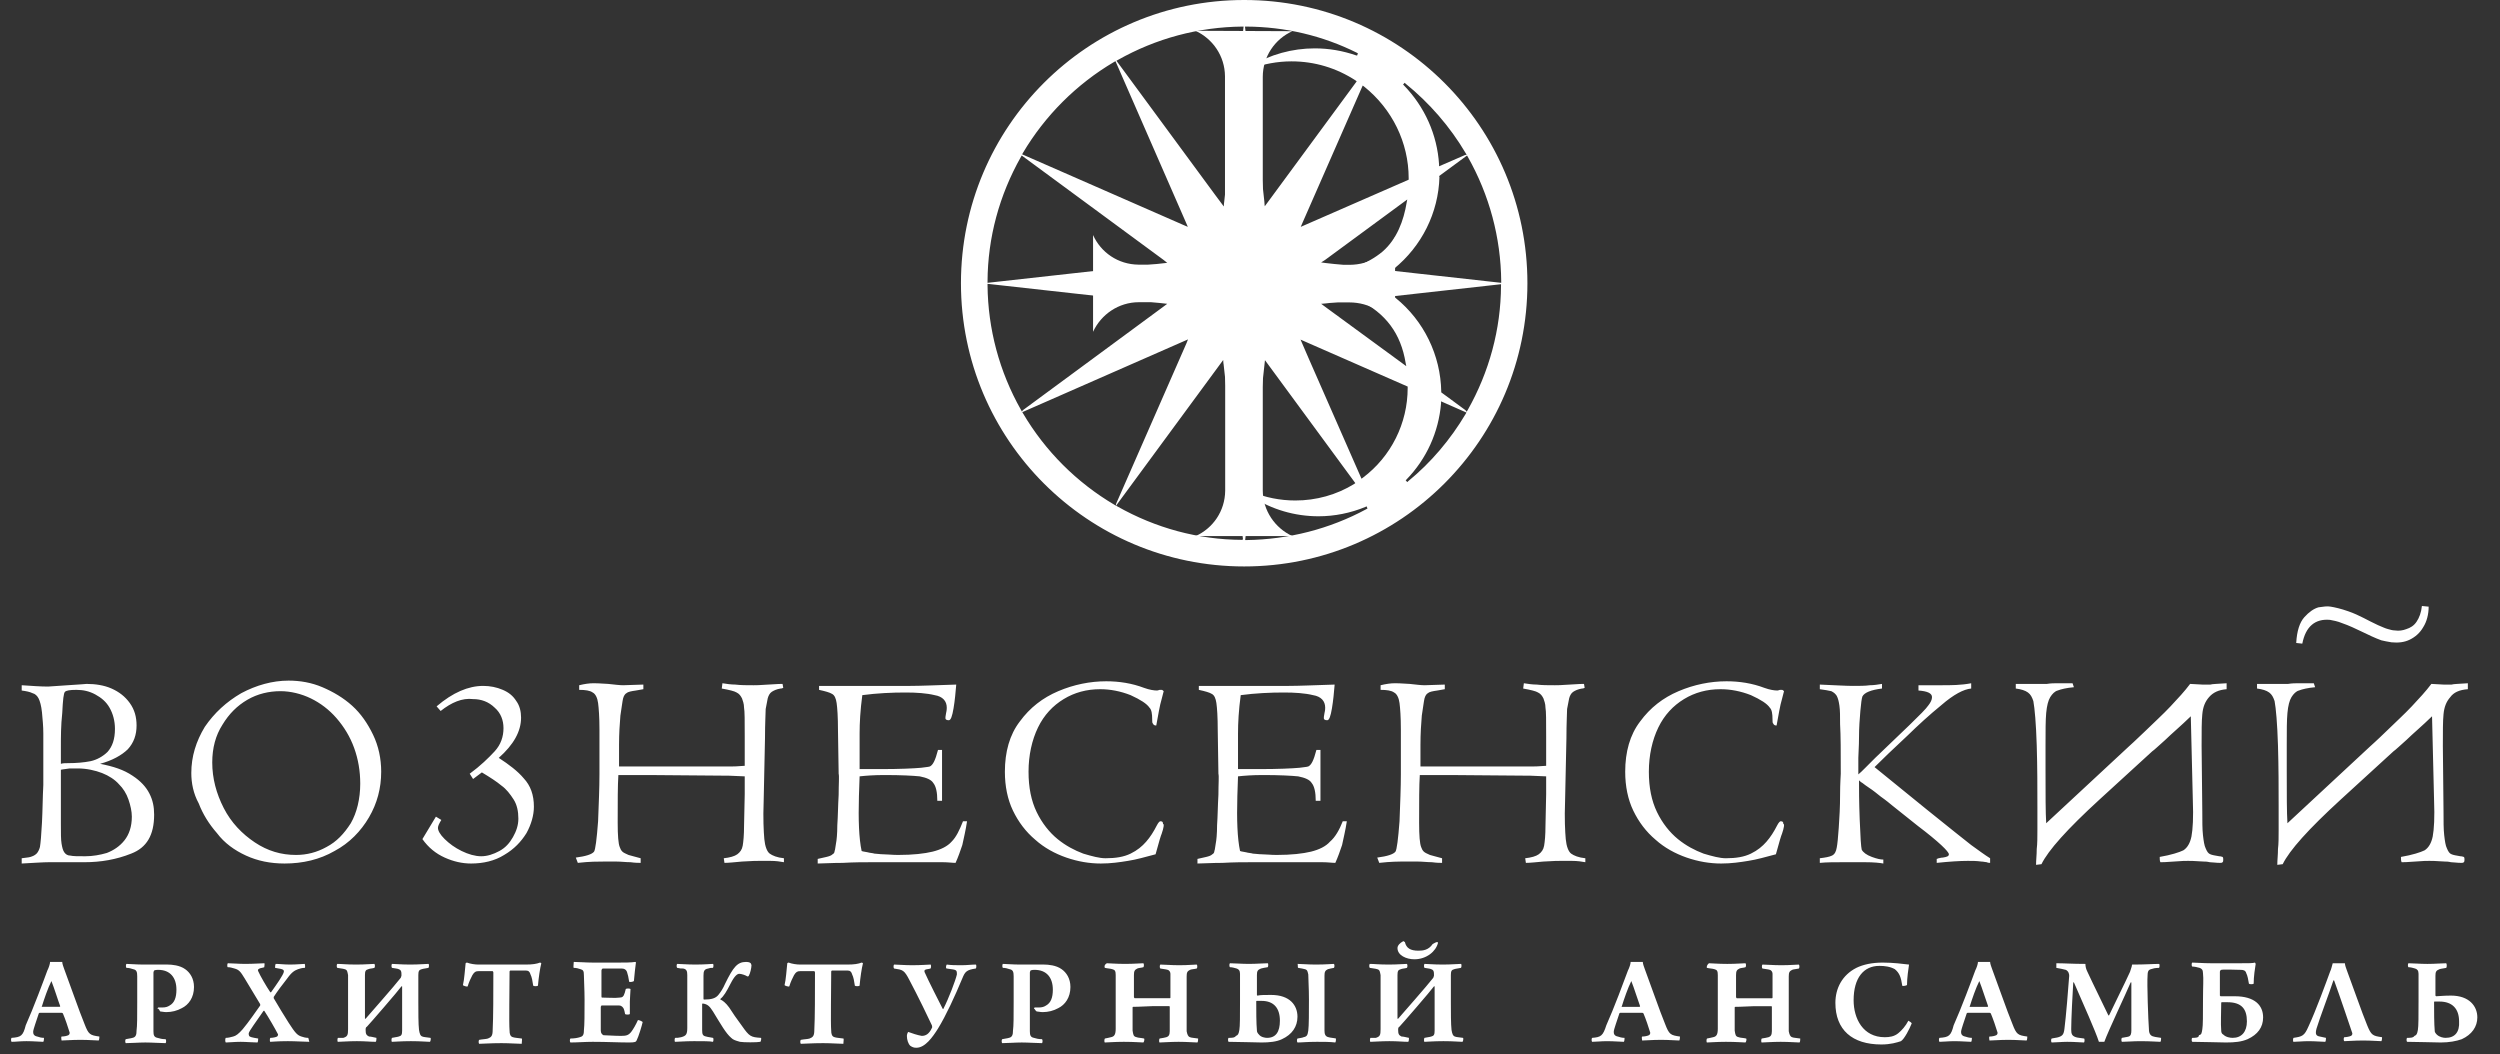
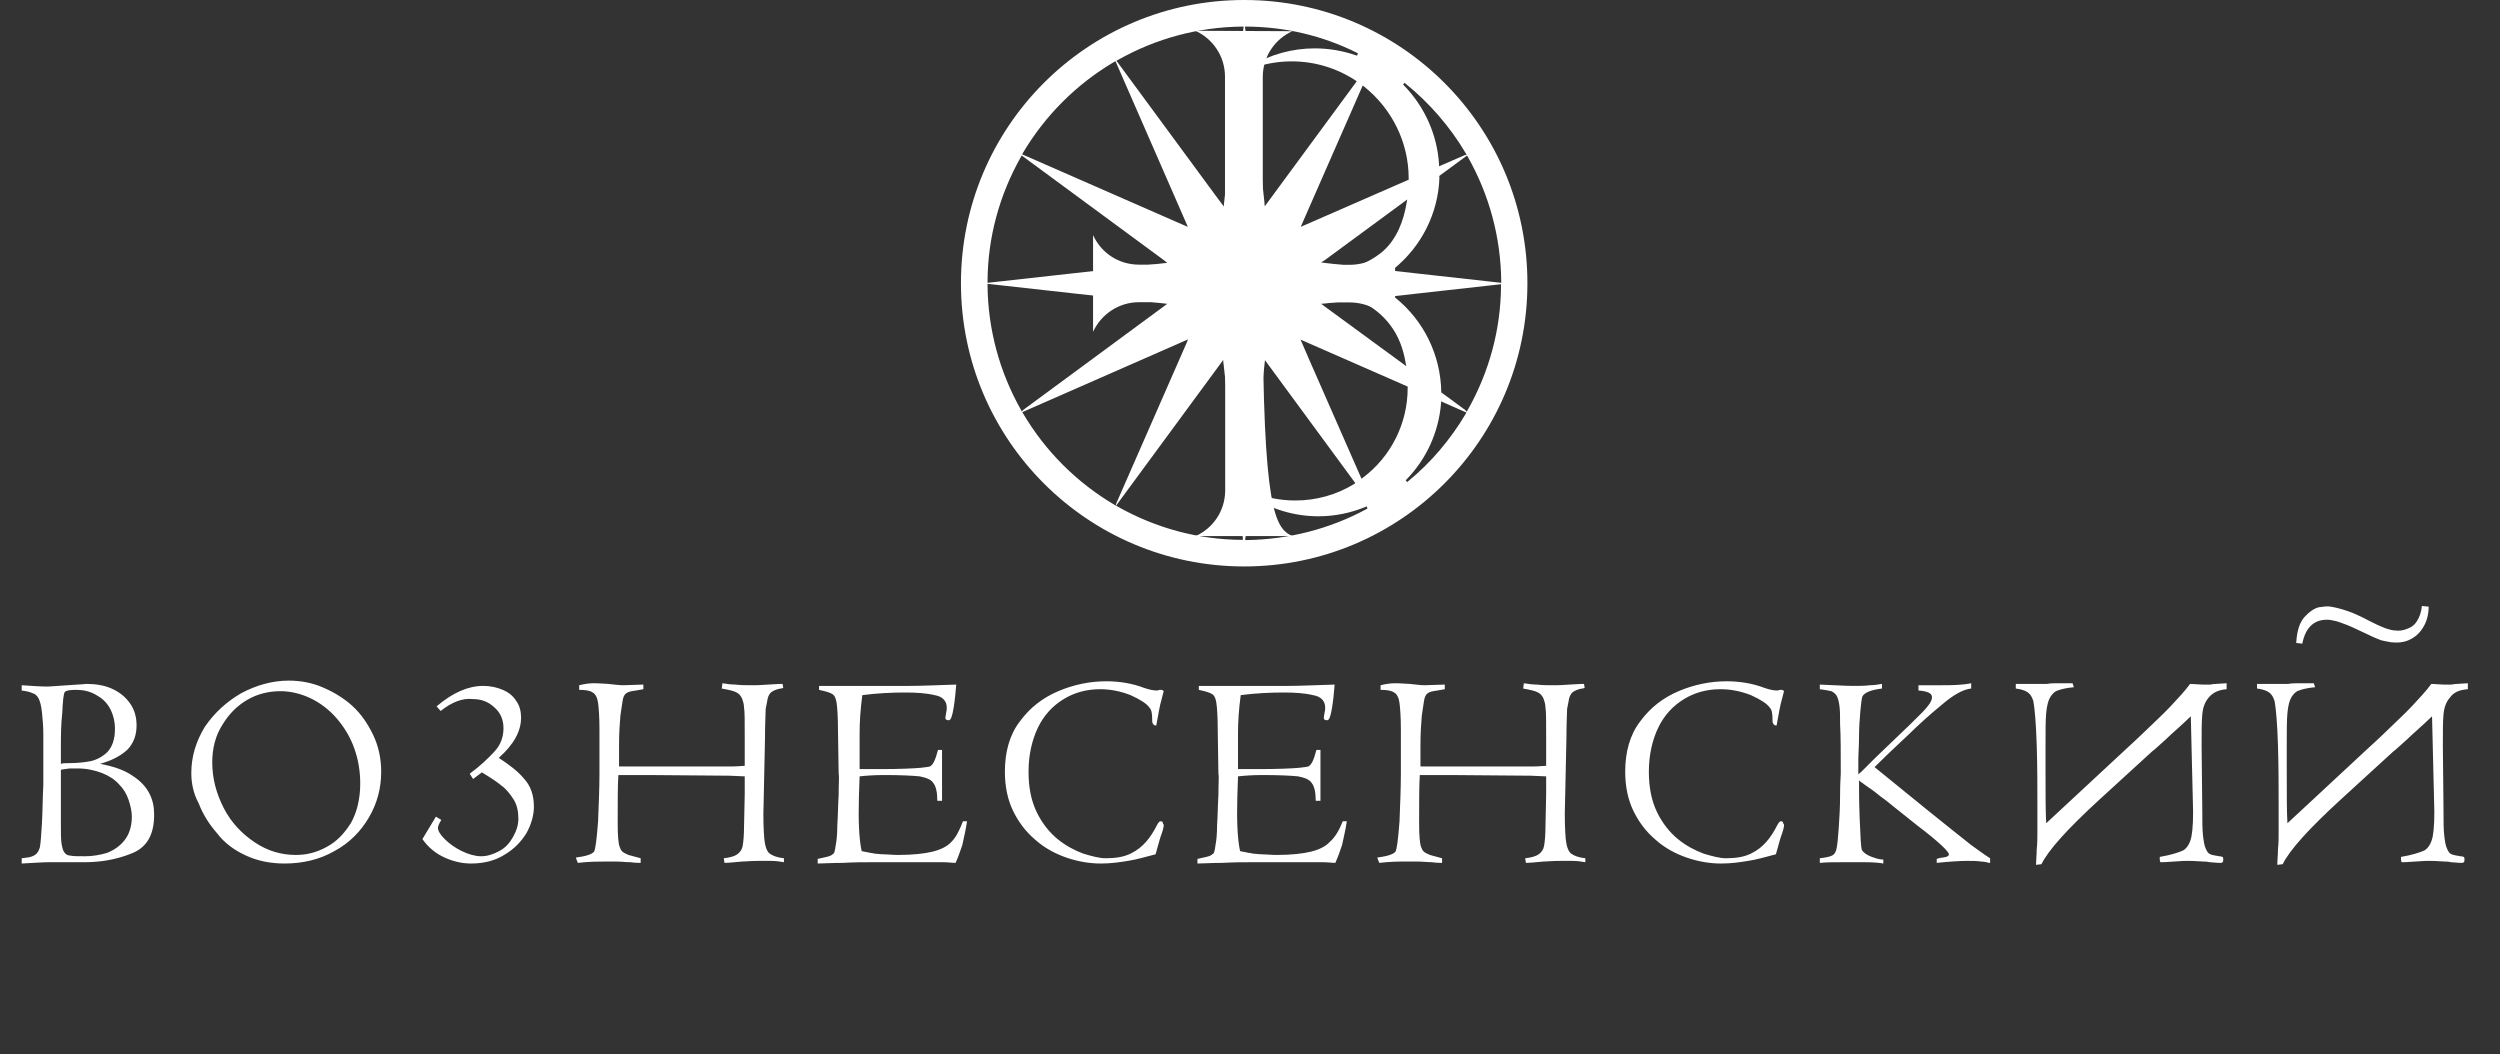
<svg xmlns="http://www.w3.org/2000/svg" width="147" height="62" viewBox="0 0 147 62" fill="none">
  <rect x="0" y="0" width="147" height="62" fill="#333333" stroke="none" />
  <g clip-path="url(#clip0_6046_2833)">
    <path fill-rule="evenodd" clip-rule="evenodd" d="M73.475 3.914L73.205 1.563H73.287C75.544 1.575 77.765 2.092 79.786 3.103L79.845 3.138L79.798 3.267L79.74 3.256C78.952 2.985 78.141 2.844 77.306 2.844C75.978 2.844 74.686 3.208 73.557 3.878L73.475 3.914ZM73.123 1.563L71.983 11.87L71.971 11.953L71.959 12.141L71.442 11.447L65.648 3.573L65.73 3.526C67.975 2.257 70.478 1.587 73.052 1.563H73.123ZM69.738 13.092L69.844 13.339L69.597 13.234L60.1 9.073L60.148 8.991C61.452 6.793 63.297 4.948 65.507 3.643L65.589 3.596L69.738 13.092ZM68.41 15.278L68.633 15.455L58.067 16.63V16.548C58.079 13.974 58.761 11.471 60.03 9.226L60.077 9.144L68.41 15.278ZM60.148 24.117L60.089 24.199L60.03 24.093C58.761 21.848 58.091 19.345 58.067 16.771V16.689L68.633 17.864L68.445 18.005L60.148 24.117ZM65.624 29.629L65.612 29.734L65.519 29.676C63.309 28.371 61.464 26.526 60.159 24.316L60.112 24.234L69.855 19.956L69.761 20.191L65.624 29.629ZM73.593 29.194C74.768 29.958 76.131 30.357 77.53 30.357C78.47 30.357 79.41 30.169 80.291 29.805L80.35 29.77L80.409 29.899L80.35 29.934C78.176 31.11 75.755 31.721 73.299 31.756H73.216L73.51 29.123L73.593 29.194ZM73.028 31.744C70.455 31.732 67.951 31.051 65.707 29.781L65.624 29.734L71.924 21.167L71.936 21.355L71.947 21.413L73.087 31.721L73.028 31.744ZM74.38 21.178L79.692 28.406L79.633 28.453C78.588 29.1 77.389 29.429 76.166 29.429C75.273 29.429 74.392 29.253 73.581 28.912L73.534 28.9L74.38 21.178ZM84.734 23.599L86.226 24.258L86.18 24.34C85.286 25.844 84.146 27.196 82.795 28.301L82.748 28.348L82.654 28.242L82.701 28.195C83.877 26.984 84.594 25.409 84.734 23.717V23.599ZM76.977 20.191L82.771 22.73V22.777C82.771 22.788 82.771 22.812 82.771 22.812C82.771 24.892 81.796 26.843 80.139 28.089L80.056 28.148L76.954 21.084L76.472 19.968L76.977 20.191ZM86.168 24.117L84.746 23.071V23.035C84.71 20.885 83.723 18.863 82.066 17.523L81.925 17.418L88.26 16.712V16.795C88.248 19.369 87.566 21.872 86.297 24.117L86.239 24.211L86.168 24.117ZM77.953 17.841L79.881 17.617L79.892 17.629C81.49 18.428 82.372 19.615 82.654 21.355L82.689 21.531L78 18.099L77.683 17.864L77.953 17.841ZM84.617 10.354L86.262 9.144L86.309 9.226C87.578 11.471 88.248 13.974 88.272 16.548V16.63L81.82 15.913L81.961 15.807C83.594 14.479 84.581 12.517 84.64 10.401L84.617 10.354ZM77.906 15.29L82.748 11.729L82.713 11.905C82.537 12.975 82.137 14.056 81.303 14.785C80.844 15.173 80.315 15.455 79.763 15.666H79.751L77.953 15.467L77.683 15.431L77.906 15.29ZM86.133 9.12L84.617 9.778V9.672C84.51 7.921 83.77 6.276 82.548 5.018L82.501 4.971L82.596 4.866L82.642 4.913C84.052 6.053 85.263 7.451 86.18 9.003L86.239 9.097L86.133 9.12ZM76.59 13.092L80.127 5.03L80.209 5.089C81.855 6.405 82.83 8.38 82.83 10.483C82.83 10.495 82.83 10.495 82.83 10.519V10.566L76.672 13.257L76.484 13.339L76.59 13.092ZM74.568 11.858L74.368 12.129L74.357 12.035L74.345 11.858L73.487 4.055L73.534 4.043C74.298 3.761 75.121 3.608 75.943 3.608C77.295 3.608 78.588 3.996 79.716 4.736L79.774 4.783L74.568 11.858ZM73.158 0C63.955 0 56.504 7.451 56.504 16.654C56.504 25.856 63.967 33.307 73.158 33.307C82.348 33.307 89.812 25.856 89.812 16.654C89.812 7.451 82.36 0 73.158 0Z" fill="white" />
-     <path fill-rule="evenodd" clip-rule="evenodd" d="M75.99 1.834C74.967 2.292 74.251 3.326 74.251 4.525V15.572H79.363C80.55 15.561 81.561 14.961 82.031 13.939V19.439C81.572 18.417 80.539 17.782 79.34 17.782H74.251V28.829C74.251 30.017 74.967 31.051 75.99 31.521H70.302C71.324 31.062 72.029 30.052 72.041 28.853V17.77H66.964C65.777 17.77 64.743 18.487 64.272 19.51V13.821C64.731 14.844 65.742 15.549 66.94 15.561H72.029V4.478C72.017 3.291 71.312 2.28 70.29 1.81L75.99 1.834Z" fill="white" />
+     <path fill-rule="evenodd" clip-rule="evenodd" d="M75.99 1.834C74.967 2.292 74.251 3.326 74.251 4.525V15.572H79.363C80.55 15.561 81.561 14.961 82.031 13.939V19.439C81.572 18.417 80.539 17.782 79.34 17.782H74.251C74.251 30.017 74.967 31.051 75.99 31.521H70.302C71.324 31.062 72.029 30.052 72.041 28.853V17.77H66.964C65.777 17.77 64.743 18.487 64.272 19.51V13.821C64.731 14.844 65.742 15.549 66.94 15.561H72.029V4.478C72.017 3.291 71.312 2.28 70.29 1.81L75.99 1.834Z" fill="white" />
    <path fill-rule="evenodd" clip-rule="evenodd" d="M3.58 45.262V48.446C3.58 48.989 3.58 49.378 3.62 49.611C3.66 49.843 3.699 49.999 3.779 50.115C3.858 50.232 3.977 50.309 4.136 50.309C4.295 50.348 4.573 50.348 5.011 50.348C5.448 50.348 5.885 50.271 6.282 50.154C6.679 49.999 7.037 49.766 7.315 49.416C7.593 49.067 7.752 48.601 7.752 48.019C7.752 47.708 7.673 47.358 7.553 47.009C7.434 46.66 7.236 46.349 6.997 46.116C6.759 45.844 6.401 45.611 6.004 45.456C5.607 45.301 5.09 45.184 4.573 45.184C4.454 45.184 4.295 45.184 4.097 45.184C3.898 45.223 3.739 45.223 3.58 45.262ZM3.58 43.903V44.912C3.699 44.873 3.858 44.873 4.017 44.873C4.494 44.873 4.931 44.835 5.328 44.757C5.686 44.679 6.044 44.485 6.322 44.213C6.6 43.903 6.759 43.476 6.759 42.855C6.759 42.389 6.64 41.961 6.441 41.612C6.242 41.263 5.964 41.029 5.607 40.835C5.249 40.641 4.891 40.564 4.494 40.564C4.097 40.564 3.898 40.602 3.819 40.68C3.739 40.758 3.699 41.146 3.66 41.923C3.58 42.66 3.58 43.32 3.58 43.903ZM12.48 44.835C12.48 45.767 12.719 46.66 13.156 47.514C13.593 48.368 14.229 49.028 14.984 49.533C15.739 50.038 16.533 50.271 17.407 50.271C18.043 50.271 18.639 50.115 19.195 49.805C19.791 49.494 20.228 49.028 20.626 48.407C20.983 47.786 21.182 46.97 21.182 46.077C21.182 45.34 21.063 44.641 20.824 43.98C20.586 43.32 20.228 42.738 19.791 42.233C19.354 41.728 18.838 41.34 18.281 41.068C17.725 40.797 17.09 40.641 16.494 40.641C15.818 40.641 15.143 40.797 14.546 41.146C13.95 41.495 13.474 41.961 13.076 42.621C12.679 43.243 12.48 43.98 12.48 44.835ZM11.249 45.456C11.249 44.485 11.527 43.592 12.043 42.738C12.6 41.923 13.315 41.263 14.189 40.758C15.063 40.292 16.017 40.02 16.97 40.02C17.646 40.02 18.321 40.136 18.957 40.408C19.593 40.68 20.189 41.029 20.705 41.495C21.222 41.961 21.619 42.544 21.937 43.204C22.255 43.864 22.414 44.602 22.414 45.378C22.414 46.349 22.175 47.242 21.698 48.057C21.222 48.873 20.546 49.572 19.672 50.038C18.798 50.542 17.805 50.775 16.732 50.775C15.897 50.775 15.143 50.62 14.467 50.309C13.791 49.999 13.196 49.572 12.758 48.989C12.282 48.446 11.924 47.863 11.686 47.242C11.368 46.66 11.249 46.038 11.249 45.456ZM25.91 41.806L25.672 41.534C26.625 40.719 27.539 40.331 28.413 40.331C28.811 40.331 29.208 40.408 29.566 40.564C29.923 40.719 30.162 40.913 30.36 41.224C30.559 41.495 30.639 41.845 30.639 42.194C30.639 43.01 30.201 43.786 29.327 44.563C29.923 44.951 30.44 45.34 30.797 45.767C31.195 46.194 31.393 46.737 31.393 47.436C31.393 47.941 31.234 48.484 30.956 48.989C30.639 49.494 30.241 49.921 29.645 50.271C29.089 50.62 28.413 50.775 27.698 50.775C27.182 50.775 26.665 50.659 26.149 50.426C25.632 50.193 25.195 49.843 24.837 49.339L25.632 48.019L25.95 48.213C25.831 48.407 25.751 48.562 25.751 48.679C25.751 48.834 25.87 49.067 26.149 49.339C26.427 49.611 26.745 49.843 27.142 50.038C27.539 50.232 27.937 50.348 28.294 50.348C28.652 50.348 29.009 50.232 29.367 50.038C29.725 49.843 29.963 49.572 30.162 49.222C30.36 48.873 30.48 48.523 30.48 48.135C30.48 47.708 30.4 47.32 30.201 47.009C30.003 46.698 29.764 46.388 29.486 46.194C29.208 45.961 28.85 45.728 28.334 45.417L27.817 45.805L27.619 45.495C28.254 45.029 28.731 44.563 29.089 44.175C29.446 43.786 29.605 43.32 29.605 42.816C29.605 42.35 29.446 41.923 29.089 41.612C28.731 41.263 28.294 41.107 27.817 41.107C27.182 41.029 26.546 41.301 25.91 41.806ZM33.976 50.737L33.857 50.426C34.453 50.348 34.81 50.232 34.93 50.077C35.009 49.96 35.089 49.339 35.168 48.29C35.208 47.242 35.248 46.31 35.248 45.534V42.893C35.248 42.156 35.208 41.651 35.168 41.34C35.128 41.029 35.009 40.797 34.85 40.719C34.691 40.602 34.413 40.564 34.056 40.564V40.292C34.373 40.214 34.651 40.175 34.89 40.175C34.969 40.175 35.247 40.175 35.764 40.214C36.122 40.253 36.44 40.292 36.638 40.292L37.83 40.253C37.83 40.331 37.83 40.447 37.83 40.525L37.393 40.602C37.115 40.641 36.916 40.68 36.837 40.758C36.757 40.797 36.678 40.913 36.638 41.068C36.598 41.224 36.559 41.573 36.479 42.078C36.44 42.544 36.4 43.126 36.4 43.786C36.4 44.33 36.4 44.757 36.4 45.068H40.294C41.764 45.068 42.717 45.068 43.035 45.068C43.393 45.068 43.631 45.029 43.79 45.029V43.32C43.79 42.389 43.79 41.806 43.75 41.612C43.75 41.379 43.671 41.185 43.631 41.068C43.552 40.913 43.472 40.797 43.313 40.719C43.194 40.641 42.876 40.564 42.439 40.486L42.479 40.175C42.717 40.214 42.995 40.253 43.234 40.253C43.552 40.292 43.909 40.292 44.307 40.292C44.386 40.292 44.704 40.292 45.181 40.253C45.697 40.214 45.975 40.214 46.015 40.214L46.055 40.447C45.975 40.486 45.936 40.486 45.896 40.486C45.658 40.525 45.499 40.602 45.379 40.68C45.26 40.758 45.181 40.913 45.141 41.068C45.101 41.263 45.062 41.457 45.022 41.69C45.022 41.923 44.982 42.505 44.982 43.398L44.903 47.126C44.863 48.135 44.903 48.873 44.942 49.339C44.982 49.766 45.101 50.077 45.26 50.193C45.419 50.309 45.697 50.426 46.095 50.465V50.698C45.896 50.659 45.618 50.62 45.3 50.62C45.141 50.62 44.903 50.62 44.624 50.62C44.545 50.62 44.187 50.62 43.631 50.659C43.194 50.698 42.837 50.737 42.598 50.737L42.558 50.465C42.916 50.426 43.194 50.348 43.353 50.232C43.512 50.115 43.631 49.96 43.671 49.727C43.711 49.494 43.75 49.106 43.75 48.562L43.79 46.698V45.65L42.876 45.611L38.148 45.572H36.36C36.32 46.194 36.32 47.126 36.32 48.368C36.32 49.145 36.36 49.611 36.44 49.805C36.479 49.921 36.519 49.999 36.598 50.077C36.678 50.154 36.797 50.193 36.956 50.271C37.115 50.309 37.353 50.387 37.671 50.465V50.737C37.552 50.737 37.353 50.737 37.075 50.698C36.797 50.698 36.519 50.659 36.241 50.659C35.963 50.659 35.724 50.659 35.526 50.659C35.168 50.659 34.651 50.659 33.976 50.737ZM56.624 48.29H56.862C56.783 48.834 56.664 49.3 56.584 49.688C56.465 50.038 56.346 50.387 56.187 50.737C55.988 50.737 55.75 50.698 55.432 50.698C55.114 50.698 54.677 50.698 54.121 50.698C53.763 50.698 53.406 50.698 53.008 50.698C52.611 50.698 52.452 50.698 52.492 50.698C52.134 50.698 51.737 50.698 51.26 50.698C50.783 50.698 50.227 50.698 49.551 50.737C48.876 50.737 48.399 50.775 48.081 50.775V50.504C48.24 50.465 48.439 50.426 48.598 50.387C48.757 50.348 48.876 50.309 48.955 50.232C49.035 50.193 49.075 50.115 49.075 50.038C49.114 49.96 49.114 49.805 49.154 49.611C49.194 49.416 49.234 49.028 49.234 48.523C49.273 47.98 49.273 47.397 49.313 46.737C49.313 46.077 49.353 45.65 49.313 45.495L49.273 42.932C49.273 42.156 49.234 41.612 49.194 41.34C49.154 41.068 49.075 40.874 48.916 40.797C48.797 40.719 48.518 40.641 48.161 40.564C48.161 40.486 48.161 40.408 48.161 40.331H53.525C54.121 40.331 54.995 40.292 56.227 40.253C56.187 40.719 56.147 41.185 56.068 41.651C55.988 42.117 55.909 42.35 55.789 42.35C55.67 42.35 55.591 42.311 55.591 42.233C55.591 42.194 55.591 42.117 55.631 41.923C55.67 41.767 55.67 41.651 55.67 41.612C55.67 41.224 55.432 40.952 54.955 40.874C54.478 40.758 53.882 40.719 53.247 40.719C52.452 40.719 51.578 40.758 50.704 40.874C50.584 41.767 50.545 42.505 50.545 43.126C50.545 43.514 50.545 43.98 50.545 44.485C50.545 44.99 50.545 45.223 50.545 45.223C50.664 45.223 51.061 45.223 51.776 45.223C52.929 45.223 53.723 45.184 54.16 45.145C54.399 45.106 54.558 45.106 54.677 45.068C54.756 45.029 54.836 44.951 54.915 44.796C54.995 44.641 55.074 44.408 55.154 44.097H55.392C55.392 44.641 55.392 45.145 55.392 45.572C55.392 45.999 55.392 46.504 55.392 47.087H55.114C55.114 46.582 55.035 46.233 54.876 46.038C54.756 45.844 54.478 45.728 54.081 45.65C53.684 45.611 53.008 45.572 52.015 45.572C51.379 45.572 50.902 45.611 50.545 45.65L50.505 46.815C50.465 48.213 50.505 49.3 50.664 50.038C50.743 50.077 50.863 50.077 51.022 50.115C51.141 50.154 51.3 50.154 51.419 50.193C51.538 50.193 51.737 50.232 51.935 50.232C52.174 50.232 52.452 50.271 52.809 50.271C53.684 50.271 54.359 50.193 54.836 50.077C55.313 49.96 55.71 49.766 55.949 49.494C56.227 49.222 56.425 48.795 56.624 48.29ZM68.305 49.028C68.266 49.106 68.147 49.494 67.948 50.232C67.352 50.387 66.835 50.542 66.319 50.62C65.842 50.698 65.325 50.775 64.73 50.775C64.054 50.775 63.379 50.659 62.703 50.426C62.028 50.193 61.392 49.843 60.875 49.378C60.319 48.912 59.882 48.329 59.564 47.669C59.246 47.009 59.087 46.233 59.087 45.378C59.087 44.213 59.365 43.204 59.962 42.427C60.557 41.612 61.312 41.029 62.226 40.641C63.14 40.253 64.094 40.059 65.047 40.059C65.802 40.059 66.557 40.175 67.272 40.447C67.59 40.564 67.868 40.602 68.027 40.602C68.107 40.602 68.147 40.564 68.186 40.564C68.226 40.564 68.266 40.564 68.305 40.564C68.345 40.564 68.385 40.602 68.425 40.641L68.305 41.107C68.186 41.495 68.107 42.039 67.988 42.66C67.868 42.66 67.829 42.621 67.789 42.544C67.749 42.505 67.749 42.427 67.749 42.311C67.749 41.961 67.71 41.728 67.59 41.612C67.431 41.379 67.074 41.146 66.478 40.874C65.882 40.641 65.286 40.525 64.69 40.525C63.895 40.525 63.18 40.719 62.544 41.107C61.908 41.495 61.392 42.039 61.034 42.777C60.677 43.514 60.478 44.408 60.478 45.378C60.478 46.31 60.637 47.087 60.955 47.747C61.273 48.407 61.71 48.95 62.187 49.339C62.663 49.727 63.18 49.999 63.696 50.193C64.213 50.348 64.65 50.465 65.008 50.465C65.604 50.465 66.08 50.387 66.478 50.193C66.875 49.999 67.153 49.766 67.392 49.494C67.63 49.222 67.829 48.912 68.027 48.523C68.107 48.368 68.186 48.29 68.226 48.29C68.345 48.29 68.385 48.329 68.385 48.446C68.464 48.446 68.425 48.679 68.305 49.028ZM78.954 48.29H79.193C79.113 48.834 78.993 49.3 78.914 49.688C78.795 50.038 78.676 50.387 78.517 50.737C78.318 50.737 78.08 50.698 77.762 50.698C77.444 50.698 77.007 50.698 76.451 50.698C76.093 50.698 75.736 50.698 75.338 50.698C74.941 50.698 74.782 50.698 74.822 50.698C74.464 50.698 74.067 50.698 73.59 50.698C73.113 50.698 72.557 50.698 71.881 50.737C71.206 50.737 70.729 50.775 70.411 50.775V50.504C70.57 50.465 70.769 50.426 70.928 50.387C71.087 50.348 71.206 50.309 71.285 50.232C71.365 50.193 71.405 50.115 71.405 50.038C71.444 49.96 71.444 49.805 71.484 49.611C71.524 49.416 71.564 49.028 71.564 48.523C71.603 47.98 71.603 47.397 71.643 46.737C71.643 46.077 71.683 45.65 71.643 45.495L71.603 42.932C71.603 42.156 71.564 41.612 71.524 41.34C71.484 41.068 71.405 40.874 71.246 40.797C71.126 40.719 70.848 40.641 70.491 40.564C70.491 40.486 70.491 40.408 70.491 40.331H75.775C76.371 40.331 77.245 40.292 78.477 40.253C78.438 40.719 78.397 41.185 78.318 41.651C78.239 42.117 78.159 42.35 78.04 42.35C77.921 42.35 77.841 42.311 77.841 42.233C77.841 42.194 77.841 42.117 77.881 41.923C77.921 41.767 77.921 41.651 77.921 41.612C77.921 41.224 77.683 40.952 77.206 40.874C76.729 40.758 76.133 40.719 75.497 40.719C74.703 40.719 73.828 40.758 72.954 40.874C72.835 41.767 72.795 42.505 72.795 43.126C72.795 43.514 72.795 43.98 72.795 44.485C72.795 44.99 72.795 45.223 72.795 45.223C72.915 45.223 73.312 45.223 74.027 45.223C75.179 45.223 75.974 45.184 76.411 45.145C76.65 45.106 76.808 45.106 76.927 45.068C77.007 45.029 77.087 44.951 77.166 44.796C77.245 44.641 77.325 44.408 77.404 44.097H77.643C77.643 44.641 77.643 45.145 77.643 45.572C77.643 45.999 77.643 46.504 77.643 47.087H77.365C77.365 46.582 77.285 46.233 77.126 46.038C77.007 45.844 76.729 45.728 76.332 45.65C75.934 45.611 75.259 45.572 74.265 45.572C73.63 45.572 73.153 45.611 72.795 45.65L72.756 46.815C72.716 48.213 72.756 49.3 72.915 50.038C72.994 50.077 73.113 50.077 73.272 50.115C73.391 50.154 73.55 50.154 73.669 50.193C73.789 50.193 73.987 50.232 74.186 50.232C74.424 50.232 74.703 50.271 75.06 50.271C75.934 50.271 76.61 50.193 77.087 50.077C77.563 49.96 77.961 49.766 78.199 49.494C78.517 49.222 78.755 48.795 78.954 48.29ZM81.1 50.737L80.981 50.426C81.576 50.348 81.934 50.232 82.053 50.077C82.133 49.96 82.212 49.339 82.292 48.29C82.331 47.242 82.371 46.31 82.371 45.534V42.893C82.371 42.156 82.331 41.651 82.292 41.34C82.252 41.029 82.133 40.797 81.973 40.719C81.814 40.602 81.536 40.564 81.179 40.564V40.292C81.497 40.214 81.775 40.175 82.014 40.175C82.093 40.175 82.371 40.175 82.888 40.214C83.245 40.253 83.563 40.292 83.761 40.292L84.954 40.253C84.954 40.331 84.954 40.447 84.954 40.525L84.517 40.602C84.239 40.641 84.04 40.68 83.96 40.758C83.881 40.797 83.802 40.913 83.761 41.068C83.722 41.224 83.682 41.573 83.602 42.078C83.563 42.544 83.523 43.126 83.523 43.786C83.523 44.33 83.523 44.757 83.523 45.068H87.417C88.887 45.068 89.841 45.068 90.159 45.068C90.516 45.068 90.755 45.029 90.914 45.029V43.32C90.914 42.389 90.914 41.806 90.874 41.612C90.874 41.379 90.794 41.185 90.755 41.068C90.675 40.913 90.596 40.797 90.436 40.719C90.318 40.641 90 40.564 89.563 40.486L89.603 40.175C89.841 40.214 90.119 40.253 90.357 40.253C90.675 40.292 91.032 40.292 91.43 40.292C91.51 40.292 91.828 40.292 92.304 40.253C92.821 40.214 93.099 40.214 93.139 40.214L93.178 40.447C93.099 40.486 93.059 40.486 93.02 40.486C92.781 40.525 92.622 40.602 92.503 40.68C92.384 40.758 92.304 40.913 92.265 41.068C92.225 41.263 92.185 41.457 92.145 41.69C92.145 41.923 92.106 42.505 92.106 43.398L92.026 47.126C91.987 48.135 92.026 48.873 92.066 49.339C92.106 49.766 92.225 50.077 92.384 50.193C92.543 50.309 92.821 50.426 93.218 50.465V50.698C93.02 50.659 92.741 50.62 92.424 50.62C92.265 50.62 92.026 50.62 91.748 50.62C91.669 50.62 91.311 50.62 90.755 50.659C90.318 50.698 89.96 50.737 89.722 50.737L89.682 50.465C90.04 50.426 90.318 50.348 90.477 50.232C90.636 50.115 90.755 49.96 90.794 49.727C90.834 49.494 90.874 49.106 90.874 48.562L90.914 46.698V45.65L90 45.611L85.272 45.572H83.484C83.444 46.194 83.444 47.126 83.444 48.368C83.444 49.145 83.484 49.611 83.563 49.805C83.602 49.921 83.643 49.999 83.722 50.077C83.802 50.154 83.921 50.193 84.08 50.271C84.239 50.309 84.477 50.387 84.794 50.465V50.737C84.676 50.737 84.477 50.737 84.198 50.698C83.921 50.698 83.643 50.659 83.365 50.659C83.086 50.659 82.847 50.659 82.649 50.659C82.252 50.659 81.775 50.659 81.1 50.737ZM104.78 49.028C104.741 49.106 104.622 49.494 104.423 50.232C103.827 50.387 103.31 50.542 102.794 50.62C102.317 50.698 101.8 50.775 101.204 50.775C100.529 50.775 99.854 50.659 99.178 50.426C98.503 50.193 97.867 49.843 97.35 49.378C96.794 48.912 96.357 48.329 96.039 47.669C95.721 47.009 95.562 46.233 95.562 45.378C95.562 44.213 95.841 43.204 96.437 42.427C97.033 41.612 97.787 41.029 98.701 40.641C99.615 40.253 100.569 40.059 101.522 40.059C102.277 40.059 103.032 40.175 103.747 40.447C104.065 40.564 104.343 40.602 104.502 40.602C104.582 40.602 104.622 40.564 104.661 40.564C104.701 40.564 104.741 40.564 104.78 40.564C104.82 40.564 104.86 40.602 104.9 40.641L104.78 41.107C104.661 41.495 104.582 42.039 104.463 42.66C104.343 42.66 104.304 42.621 104.264 42.544C104.224 42.505 104.224 42.427 104.224 42.311C104.224 41.961 104.184 41.728 104.065 41.612C103.906 41.379 103.549 41.146 102.953 40.874C102.357 40.641 101.761 40.525 101.165 40.525C100.37 40.525 99.655 40.719 99.019 41.107C98.383 41.495 97.867 42.039 97.509 42.777C97.152 43.514 96.953 44.408 96.953 45.378C96.953 46.31 97.112 47.087 97.43 47.747C97.748 48.407 98.185 48.95 98.662 49.339C99.138 49.727 99.655 49.999 100.171 50.193C100.688 50.348 101.125 50.465 101.483 50.465C102.079 50.465 102.555 50.387 102.953 50.193C103.35 49.999 103.628 49.766 103.867 49.494C104.105 49.222 104.304 48.912 104.502 48.523C104.582 48.368 104.661 48.29 104.701 48.29C104.82 48.29 104.86 48.329 104.86 48.446C104.939 48.446 104.9 48.679 104.78 49.028ZM107.005 40.525V40.253C107.919 40.292 108.555 40.331 108.952 40.331C109.35 40.331 109.668 40.331 109.946 40.292C110.185 40.292 110.422 40.253 110.661 40.214V40.486C110.025 40.564 109.628 40.719 109.509 40.952C109.469 41.068 109.429 41.34 109.389 41.806C109.35 42.272 109.31 42.777 109.31 43.359C109.31 43.903 109.27 44.33 109.27 44.563V45.534C109.469 45.378 109.787 45.029 110.264 44.563L112.29 42.621C112.886 42.039 113.244 41.69 113.402 41.457C113.522 41.301 113.602 41.146 113.602 40.991C113.602 40.758 113.323 40.641 112.806 40.602V40.292H114.157C114.714 40.292 115.31 40.292 115.906 40.175V40.486C115.469 40.525 114.873 40.835 114.157 41.457C113.443 42.039 112.767 42.66 112.171 43.243L111.018 44.33C110.701 44.641 110.422 44.912 110.224 45.106L113.283 47.592C114.635 48.679 115.508 49.378 115.906 49.688C116.343 49.999 116.7 50.271 117.019 50.465V50.737C116.978 50.737 116.899 50.737 116.819 50.698C116.74 50.698 116.621 50.659 116.502 50.659C116.223 50.62 115.986 50.62 115.707 50.62C115.231 50.62 114.635 50.659 113.879 50.737V50.504C113.919 50.504 113.959 50.465 113.998 50.465C114.039 50.465 114.118 50.426 114.237 50.426C114.475 50.387 114.594 50.348 114.594 50.232C114.594 50.077 113.998 49.494 112.767 48.562L111.257 47.358C111.058 47.203 110.939 47.087 110.82 47.009C110.701 46.931 110.502 46.776 110.264 46.582C110.025 46.388 109.747 46.233 109.509 46.038C109.429 45.999 109.35 45.922 109.31 45.883C109.31 46.388 109.31 47.126 109.35 48.174C109.389 49.222 109.429 49.805 109.469 49.96C109.548 50.115 109.747 50.271 110.065 50.387C110.383 50.504 110.581 50.542 110.74 50.542V50.775C110.542 50.737 110.185 50.698 109.668 50.698C109.389 50.698 108.952 50.698 108.356 50.698C107.88 50.698 107.403 50.698 107.005 50.737V50.465C107.323 50.426 107.562 50.387 107.721 50.309C107.88 50.232 107.959 50.077 107.999 49.843C108.039 49.649 108.078 49.261 108.118 48.679C108.158 48.096 108.197 47.436 108.197 46.737C108.197 46.038 108.237 45.611 108.237 45.495C108.237 44.213 108.237 43.243 108.197 42.583C108.197 42.117 108.197 41.767 108.158 41.495C108.118 41.224 108.078 41.068 107.999 40.913C107.919 40.797 107.84 40.719 107.681 40.641C107.522 40.602 107.284 40.564 107.005 40.525ZM145.11 40.525V40.175C144.593 40.214 144.275 40.214 144.156 40.253C143.997 40.253 143.838 40.253 143.679 40.253L142.964 40.214C142.646 40.641 142.249 41.068 141.812 41.534C141.375 42 140.858 42.466 140.302 43.01C139.746 43.553 139.428 43.825 139.348 43.903L134.501 48.407C134.461 47.747 134.461 46.737 134.461 45.34V43.786C134.461 42.971 134.461 42.35 134.501 41.923C134.541 41.495 134.62 41.185 134.739 40.991C134.859 40.797 135.017 40.641 135.176 40.602C135.375 40.525 135.693 40.447 136.13 40.408L136.051 40.175C135.971 40.175 135.852 40.175 135.653 40.175C135.494 40.175 135.296 40.175 135.137 40.175C134.978 40.175 134.779 40.175 134.541 40.214C134.422 40.214 134.263 40.214 134.104 40.214C133.945 40.214 133.826 40.214 133.746 40.214H132.713V40.486C133.031 40.525 133.269 40.602 133.428 40.719C133.587 40.835 133.667 40.991 133.746 41.224C133.826 41.651 133.905 42.544 133.945 43.825C133.984 45.106 133.984 46.349 133.984 47.475C133.984 47.941 133.984 48.368 133.984 48.795C133.984 49.222 133.984 49.611 133.945 49.921C133.945 50.271 133.905 50.581 133.905 50.853L134.223 50.814C134.62 49.999 135.733 48.756 137.64 47.009L140.739 44.175C140.858 44.097 141.097 43.864 141.494 43.514C141.891 43.126 142.408 42.699 143.004 42.117L143.123 47.048C143.163 48.057 143.123 48.756 143.044 49.183C142.964 49.572 142.805 49.843 142.567 49.999C142.328 50.115 141.852 50.271 141.176 50.387C141.176 50.504 141.176 50.62 141.216 50.698C141.295 50.698 141.573 50.698 142.01 50.659C142.448 50.62 142.726 50.62 142.845 50.62C142.924 50.62 143.242 50.62 143.759 50.659C143.838 50.659 143.957 50.659 144.116 50.698C144.275 50.698 144.474 50.737 144.712 50.737C144.792 50.737 144.831 50.737 144.871 50.698C144.911 50.659 144.911 50.62 144.911 50.542C144.911 50.465 144.911 50.426 144.871 50.387C144.831 50.387 144.792 50.348 144.673 50.348C144.434 50.309 144.235 50.271 144.156 50.232C144.037 50.193 143.957 50.077 143.878 49.882C143.798 49.727 143.759 49.455 143.719 49.106C143.679 48.756 143.679 48.29 143.679 47.708L143.64 43.864C143.64 43.01 143.639 42.389 143.679 42C143.719 41.573 143.838 41.263 144.077 40.991C144.275 40.719 144.593 40.564 145.11 40.525ZM130.925 40.525V40.175C130.408 40.214 130.091 40.214 129.971 40.253C129.813 40.253 129.654 40.253 129.495 40.253L128.779 40.214C128.462 40.641 128.064 41.068 127.627 41.534C127.19 42 126.674 42.466 126.117 43.01C125.561 43.553 125.243 43.825 125.164 43.903L120.316 48.407C120.277 47.747 120.277 46.737 120.277 45.34V43.786C120.277 42.971 120.277 42.35 120.316 41.923C120.356 41.495 120.436 41.185 120.554 40.991C120.674 40.797 120.832 40.641 120.991 40.602C121.19 40.525 121.508 40.447 121.945 40.408L121.866 40.175C121.786 40.175 121.667 40.175 121.469 40.175C121.31 40.175 121.111 40.175 120.952 40.175C120.793 40.175 120.595 40.175 120.356 40.214C120.236 40.214 120.078 40.214 119.919 40.214C119.76 40.214 119.64 40.214 119.561 40.214H118.528V40.486C118.846 40.525 119.085 40.602 119.244 40.719C119.403 40.835 119.482 40.991 119.561 41.224C119.64 41.651 119.72 42.544 119.76 43.825C119.799 45.106 119.799 46.349 119.799 47.475C119.799 47.941 119.799 48.368 119.799 48.795C119.799 49.222 119.799 49.611 119.76 49.921C119.76 50.271 119.72 50.581 119.72 50.853L120.038 50.814C120.436 49.999 121.548 48.756 123.455 47.009L126.554 44.175C126.674 44.097 126.912 43.864 127.309 43.514C127.707 43.126 128.223 42.699 128.819 42.117L128.938 47.048C128.978 48.057 128.938 48.756 128.858 49.183C128.779 49.572 128.621 49.843 128.382 49.999C128.144 50.115 127.667 50.271 126.991 50.387C126.991 50.504 126.991 50.62 127.031 50.698C127.111 50.698 127.389 50.698 127.825 50.659C128.262 50.62 128.541 50.62 128.66 50.62C128.74 50.62 129.058 50.62 129.574 50.659C129.654 50.659 129.773 50.659 129.932 50.698C130.091 50.698 130.289 50.737 130.528 50.737C130.607 50.737 130.646 50.737 130.687 50.698C130.726 50.659 130.726 50.62 130.726 50.542C130.726 50.465 130.726 50.426 130.687 50.387C130.646 50.387 130.607 50.348 130.488 50.348C130.25 50.309 130.05 50.271 129.971 50.232C129.852 50.193 129.773 50.077 129.693 49.882C129.614 49.727 129.574 49.455 129.534 49.106C129.495 48.756 129.495 48.29 129.495 47.708L129.454 43.864C129.454 43.01 129.454 42.389 129.495 42C129.534 41.573 129.654 41.263 129.892 40.991C130.13 40.719 130.448 40.564 130.925 40.525ZM139.825 36.758C140.103 36.875 140.262 36.953 140.421 36.991C140.54 37.03 140.699 37.069 140.818 37.069C141.057 37.108 141.295 37.069 141.494 36.991C141.732 36.914 141.931 36.797 142.09 36.564C142.249 36.331 142.368 36.021 142.408 35.632L142.805 35.671C142.805 36.137 142.686 36.564 142.487 36.875C142.289 37.224 142.01 37.457 141.693 37.613C141.375 37.768 141.017 37.807 140.62 37.768C140.381 37.729 140.183 37.69 140.024 37.651C139.269 37.38 138.514 36.914 137.719 36.642C137.441 36.526 137.203 36.487 137.004 36.448C136.13 36.37 135.574 36.836 135.375 37.846L135.018 37.807C135.057 37.108 135.216 36.603 135.494 36.292C135.772 35.982 136.051 35.788 136.329 35.71C136.607 35.671 136.845 35.632 137.044 35.671C137.282 35.71 137.64 35.788 138.077 35.943C138.752 36.176 139.229 36.487 139.825 36.758ZM5.885 44.912C6.679 45.068 7.275 45.262 7.792 45.611C8.269 45.922 8.587 46.271 8.785 46.66C8.984 47.048 9.063 47.436 9.063 47.902C9.063 49.106 8.626 49.843 7.712 50.193C6.838 50.542 5.924 50.698 4.971 50.698C4.891 50.698 4.732 50.698 4.494 50.698C4.256 50.698 4.017 50.698 3.819 50.698C3.58 50.698 3.421 50.698 3.262 50.698C3.143 50.698 2.984 50.698 2.865 50.698C2.547 50.698 1.991 50.737 1.276 50.775V50.465C1.514 50.426 1.673 50.426 1.792 50.387C1.911 50.348 2.031 50.309 2.15 50.193C2.229 50.115 2.309 49.96 2.348 49.805C2.388 49.572 2.428 49.106 2.468 48.368C2.507 47.63 2.507 46.893 2.547 46.155C2.547 45.417 2.547 44.835 2.547 44.408C2.547 43.942 2.547 43.514 2.547 43.126C2.547 42.699 2.507 42.311 2.468 41.884C2.428 41.495 2.348 41.224 2.269 41.068C2.189 40.913 2.07 40.797 1.911 40.758C1.752 40.68 1.554 40.641 1.276 40.602V40.292C1.872 40.331 2.388 40.37 2.825 40.37C2.944 40.37 3.302 40.331 3.977 40.292C4.693 40.253 5.05 40.214 5.09 40.214C5.607 40.214 6.123 40.292 6.56 40.486C6.997 40.68 7.355 40.952 7.633 41.34C7.911 41.728 8.03 42.156 8.03 42.66C8.03 43.204 7.871 43.67 7.514 44.058C7.156 44.408 6.6 44.718 5.885 44.912Z" fill="white" />
-     <path d="M82.489 55.357C82.331 55.435 82.172 55.59 82.172 55.745C82.172 56.173 82.688 56.406 83.165 56.406C83.88 56.406 84.436 55.94 84.556 55.435C84.556 55.396 84.515 55.396 84.476 55.396C84.436 55.396 84.238 55.513 84.238 55.513C83.999 55.862 83.681 55.901 83.403 55.901C82.927 55.901 82.688 55.745 82.609 55.396C82.569 55.357 82.489 55.318 82.489 55.357ZM80.582 61.026C80.543 61.065 80.543 61.259 80.582 61.259C80.781 61.259 81.178 61.22 81.694 61.22C82.211 61.22 82.489 61.259 82.807 61.259C82.847 61.22 82.847 61.065 82.847 61.026C82.648 60.987 82.529 60.948 82.41 60.948C82.251 60.871 82.211 60.793 82.211 60.56C82.211 60.483 82.211 60.405 82.29 60.366C82.41 60.249 84.158 58.23 84.317 57.998H84.356C84.356 58.463 84.356 60.288 84.356 60.599C84.356 60.832 84.317 60.91 84.158 60.948C84.039 60.987 83.919 60.987 83.76 61.026C83.721 61.065 83.721 61.259 83.76 61.259C83.919 61.259 84.277 61.22 84.873 61.22C85.509 61.22 85.748 61.259 85.986 61.259C86.026 61.259 86.065 61.065 86.026 61.026C85.787 60.987 85.628 60.987 85.548 60.948C85.43 60.91 85.389 60.793 85.35 60.56C85.311 60.249 85.311 59.473 85.311 58.929C85.311 57.998 85.311 57.764 85.311 57.337C85.311 57.104 85.35 57.027 85.509 56.988C85.628 56.949 85.748 56.949 85.906 56.91C85.946 56.871 85.946 56.677 85.906 56.677C85.668 56.677 85.389 56.716 84.834 56.716C84.277 56.716 83.96 56.677 83.76 56.677C83.721 56.716 83.721 56.871 83.76 56.91C83.96 56.949 84.078 56.949 84.158 56.988C84.277 57.027 84.317 57.104 84.317 57.26C84.317 57.337 84.317 57.337 84.317 57.376L84.277 57.493C83.919 57.959 82.41 59.667 82.211 59.9H82.172C82.172 59.395 82.172 57.687 82.172 57.337C82.172 57.104 82.211 57.027 82.37 56.988C82.449 56.949 82.609 56.949 82.727 56.91C82.768 56.871 82.768 56.716 82.727 56.677C82.529 56.677 82.211 56.716 81.655 56.716C81.059 56.716 80.82 56.677 80.543 56.677C80.502 56.716 80.502 56.871 80.543 56.91C80.741 56.949 80.86 56.949 80.98 56.988C81.139 57.027 81.139 57.143 81.178 57.337C81.178 57.532 81.178 58.347 81.178 59.085C81.178 59.745 81.178 60.366 81.178 60.521C81.178 60.871 81.139 60.948 80.9 61.026C80.86 61.026 80.741 61.026 80.582 61.026ZM76.331 56.91C76.529 56.949 76.609 56.949 76.728 56.988C76.887 57.027 76.887 57.143 76.927 57.299C76.927 57.648 76.966 58.036 76.966 58.774C76.966 59.512 76.966 60.327 76.927 60.599C76.887 60.871 76.847 60.948 76.648 60.987C76.569 61.026 76.49 61.026 76.291 61.065C76.251 61.104 76.251 61.259 76.291 61.298C76.569 61.298 76.847 61.259 77.443 61.259C77.841 61.259 78.198 61.259 78.516 61.298C78.555 61.259 78.555 61.104 78.555 61.065C78.397 61.026 78.238 61.026 78.119 60.987C77.92 60.948 77.88 60.793 77.88 60.599C77.88 60.327 77.88 59.706 77.88 58.852C77.88 58.192 77.88 57.648 77.88 57.376C77.88 57.143 77.92 57.066 78.079 56.988C78.198 56.949 78.277 56.949 78.436 56.91C78.476 56.871 78.476 56.716 78.436 56.677C78.277 56.677 77.999 56.716 77.364 56.716C76.887 56.716 76.529 56.677 76.291 56.677C76.331 56.716 76.291 56.871 76.331 56.91ZM72.238 61.026C72.198 61.065 72.198 61.22 72.238 61.259C72.794 61.259 73.867 61.298 74.185 61.298C74.622 61.298 75.059 61.259 75.377 61.104C75.973 60.832 76.291 60.366 76.291 59.784C76.291 59.123 75.854 58.502 74.741 58.502C74.384 58.502 74.106 58.502 73.947 58.541C73.947 58.541 73.907 58.541 73.907 58.502C73.907 57.842 73.907 57.609 73.907 57.337C73.907 57.104 73.947 57.027 74.145 56.949C74.264 56.91 74.344 56.91 74.543 56.871C74.582 56.833 74.582 56.639 74.543 56.639C74.264 56.639 73.907 56.677 73.43 56.677C72.993 56.677 72.596 56.639 72.318 56.639C72.278 56.677 72.278 56.833 72.318 56.871C72.437 56.871 72.596 56.91 72.715 56.949C72.834 56.988 72.913 57.066 72.913 57.26C72.913 57.609 72.913 58.036 72.913 58.852C72.913 59.706 72.913 60.366 72.874 60.56C72.834 60.793 72.794 60.871 72.675 60.91C72.596 61.026 72.437 61.026 72.238 61.026ZM74.503 61.026C74.384 61.026 74.145 60.987 74.026 60.832C73.947 60.754 73.907 60.677 73.907 60.599C73.867 60.172 73.867 59.395 73.867 58.891C73.867 58.852 73.867 58.852 73.907 58.852C73.947 58.852 74.106 58.852 74.185 58.852C74.9 58.852 75.258 59.279 75.258 60.017C75.258 60.677 75.019 61.026 74.503 61.026ZM64.967 56.91C65.126 56.949 65.285 56.949 65.404 56.988C65.563 57.027 65.603 57.104 65.603 57.337C65.603 57.532 65.603 58.23 65.603 58.968C65.603 59.628 65.603 60.327 65.603 60.483C65.603 60.832 65.523 60.948 65.325 60.987C65.205 61.026 65.126 61.026 64.967 61.065C64.927 61.104 64.927 61.298 64.967 61.298C65.126 61.298 65.523 61.259 66.079 61.259C66.715 61.259 67.073 61.298 67.232 61.298C67.272 61.259 67.311 61.104 67.272 61.065C67.112 61.026 66.914 61.026 66.834 60.987C66.636 60.948 66.636 60.832 66.596 60.599C66.596 60.327 66.596 59.706 66.596 59.24C66.596 59.24 66.596 59.201 66.636 59.201C66.675 59.201 66.954 59.201 67.748 59.162C68.106 59.162 68.583 59.162 68.742 59.162C68.781 59.162 68.781 59.201 68.781 59.201C68.781 59.706 68.781 60.327 68.781 60.638C68.781 60.871 68.702 60.948 68.583 60.987C68.463 61.026 68.384 61.026 68.185 61.065C68.146 61.104 68.146 61.298 68.185 61.298C68.344 61.298 68.821 61.259 69.298 61.259C69.814 61.259 70.212 61.298 70.41 61.298C70.45 61.259 70.45 61.104 70.45 61.065C70.212 61.026 70.053 61.026 69.973 60.987C69.854 60.948 69.814 60.832 69.775 60.638C69.775 60.327 69.775 59.667 69.775 59.123C69.775 58.192 69.775 57.842 69.775 57.415C69.775 57.182 69.814 57.104 69.973 57.027C70.053 56.988 70.212 56.988 70.371 56.949C70.41 56.91 70.41 56.755 70.371 56.716C70.172 56.716 69.894 56.755 69.338 56.755C68.821 56.755 68.503 56.716 68.225 56.716C68.185 56.755 68.185 56.91 68.225 56.949C68.424 56.988 68.543 56.988 68.662 57.027C68.781 57.066 68.821 57.182 68.821 57.26C68.821 57.648 68.821 58.308 68.821 58.658C68.821 58.696 68.781 58.696 68.781 58.696C68.702 58.696 68.424 58.696 67.828 58.696C66.914 58.696 66.795 58.696 66.715 58.696C66.715 58.696 66.675 58.658 66.675 58.619C66.675 58.114 66.675 57.648 66.675 57.337C66.675 57.104 66.715 57.027 66.874 56.949C66.954 56.91 67.112 56.91 67.232 56.871C67.272 56.833 67.272 56.677 67.232 56.639C67.033 56.639 66.715 56.677 66.159 56.677C65.603 56.677 65.245 56.639 65.086 56.639C64.927 56.716 64.927 56.871 64.967 56.91ZM60.954 59.473C61.033 59.473 61.153 59.512 61.312 59.512C61.629 59.512 61.947 59.434 62.225 59.279C62.623 59.085 62.941 58.658 62.941 58.036C62.941 57.532 62.702 57.182 62.424 56.988C62.106 56.755 61.629 56.716 61.391 56.716C60.835 56.716 60.517 56.716 59.961 56.716C59.563 56.716 59.126 56.677 58.967 56.677C58.928 56.716 58.928 56.871 58.967 56.91C59.126 56.91 59.245 56.949 59.364 56.988C59.563 57.027 59.603 57.143 59.603 57.415C59.603 57.648 59.603 58.075 59.603 58.891C59.603 59.784 59.603 60.327 59.563 60.599C59.563 60.832 59.523 60.987 59.325 61.026C59.206 61.065 59.086 61.065 58.928 61.104C58.888 61.143 58.888 61.298 58.928 61.337C59.245 61.337 59.682 61.298 60.08 61.298C60.477 61.298 60.994 61.337 61.272 61.337C61.312 61.298 61.312 61.143 61.272 61.104C61.073 61.104 60.914 61.065 60.795 61.026C60.596 60.987 60.556 60.871 60.556 60.638C60.556 60.249 60.556 59.434 60.556 58.891C60.556 57.803 60.556 57.376 60.556 57.182C60.556 57.143 60.596 57.066 60.596 57.066C60.676 57.027 60.795 57.027 60.835 57.027C61.55 57.027 61.907 57.493 61.907 58.192C61.907 58.658 61.788 58.968 61.51 59.123C61.391 59.201 61.272 59.24 61.073 59.24C60.954 59.24 60.874 59.24 60.835 59.24C60.835 59.24 60.795 59.279 60.795 59.318C60.835 59.279 60.874 59.434 60.954 59.473ZM53.404 60.677C53.365 60.715 53.325 60.832 53.325 60.91C53.325 61.143 53.404 61.376 53.524 61.492C53.643 61.57 53.722 61.608 53.881 61.608C54.398 61.608 54.835 60.987 55.153 60.483C55.63 59.706 56.146 58.58 56.583 57.532C56.742 57.143 56.822 57.027 57.378 56.949C57.418 56.91 57.418 56.716 57.378 56.716C57.139 56.716 56.861 56.755 56.544 56.755C56.186 56.755 55.947 56.755 55.669 56.716C55.63 56.755 55.59 56.949 55.669 56.949C55.868 56.988 56.027 56.988 56.146 57.027C56.265 57.066 56.265 57.143 56.265 57.299C56.186 57.648 55.789 58.696 55.471 59.318C55.471 59.356 55.431 59.318 55.431 59.318C55.312 59.085 54.557 57.609 54.358 57.143C54.358 57.104 54.358 57.027 54.398 57.027C54.438 56.988 54.597 56.988 54.716 56.949C54.755 56.91 54.755 56.716 54.716 56.716C54.636 56.716 54.16 56.755 53.643 56.755C53.206 56.755 52.729 56.716 52.57 56.716C52.531 56.755 52.531 56.91 52.57 56.949C53.087 57.027 53.166 57.027 53.484 57.648C53.921 58.463 54.676 60.017 54.795 60.288C54.795 60.327 54.835 60.405 54.795 60.444C54.636 60.793 54.438 60.91 54.199 60.91C53.961 60.871 53.603 60.754 53.404 60.677ZM49.59 61.065C49.312 61.026 49.193 61.026 49.074 60.987C48.915 60.948 48.875 60.793 48.875 60.599C48.835 60.172 48.875 58.192 48.875 57.143C48.875 57.104 48.875 57.104 48.915 57.066C49.034 57.066 49.55 57.066 49.829 57.066C49.987 57.066 50.067 57.143 50.107 57.299C50.186 57.454 50.226 57.687 50.266 57.959C50.305 57.998 50.504 57.998 50.544 57.959C50.584 57.493 50.663 56.949 50.742 56.639C50.742 56.639 50.703 56.6 50.663 56.6C50.464 56.677 50.226 56.716 49.829 56.716H47.047C46.849 56.716 46.571 56.677 46.372 56.6C46.332 56.6 46.292 56.639 46.292 56.639C46.253 56.988 46.213 57.609 46.133 57.92C46.133 57.959 46.372 58.036 46.411 57.998C46.491 57.726 46.61 57.493 46.69 57.337C46.809 57.143 46.888 57.104 47.047 57.104C47.246 57.104 47.723 57.104 47.882 57.104C47.882 57.104 47.921 57.143 47.921 57.182C47.921 58.386 47.921 59.861 47.882 60.56C47.882 60.91 47.802 60.987 47.604 61.065C47.484 61.104 47.286 61.104 47.087 61.143C47.047 61.181 47.047 61.337 47.087 61.376C47.325 61.376 47.723 61.337 48.398 61.337C48.915 61.337 49.312 61.376 49.59 61.376C49.59 61.259 49.63 61.065 49.59 61.065ZM39.697 61.026C39.657 61.065 39.657 61.259 39.697 61.259C39.895 61.259 40.253 61.22 40.809 61.22C41.326 61.22 41.763 61.22 41.922 61.259C41.961 61.22 41.961 61.026 41.922 61.026C41.763 60.987 41.644 60.987 41.524 60.948C41.326 60.91 41.286 60.832 41.286 60.56C41.286 60.211 41.286 59.434 41.286 59.046C41.286 59.046 41.286 59.007 41.326 59.007C41.604 59.046 41.723 59.162 41.922 59.473C42.398 60.249 42.677 60.754 42.995 61.026C43.114 61.143 43.233 61.181 43.511 61.259C43.71 61.298 44.544 61.298 44.703 61.259C44.743 61.259 44.782 61.026 44.743 61.026C44.147 60.987 44.067 60.948 43.63 60.327C43.312 59.9 43.074 59.551 42.875 59.24C42.677 58.968 42.478 58.813 42.359 58.774C42.359 58.774 42.359 58.774 42.359 58.735C42.557 58.58 42.716 58.308 42.955 57.842C43.193 57.376 43.352 57.26 43.471 57.26C43.59 57.26 43.829 57.337 43.948 57.415C43.948 57.415 44.028 57.415 44.028 57.376C44.107 57.26 44.187 56.91 44.187 56.755C44.187 56.716 44.147 56.677 44.147 56.639C44.067 56.561 43.908 56.561 43.869 56.561C43.352 56.561 43.114 56.871 42.637 57.842C42.518 58.114 42.398 58.308 42.24 58.502C42.081 58.696 41.842 58.774 41.405 58.774C41.365 58.774 41.365 58.735 41.365 58.735C41.365 58.308 41.365 57.648 41.365 57.376C41.365 57.104 41.405 56.988 41.644 56.949C41.763 56.91 41.763 56.91 41.922 56.91C41.961 56.871 41.961 56.677 41.922 56.677C41.803 56.677 41.445 56.716 40.889 56.716C40.412 56.716 39.975 56.677 39.816 56.677C39.776 56.716 39.776 56.871 39.816 56.91C39.975 56.949 40.054 56.949 40.173 56.949C40.372 56.988 40.412 57.104 40.412 57.337C40.412 57.609 40.412 58.347 40.412 58.774C40.412 59.279 40.412 60.094 40.412 60.444C40.412 60.832 40.332 60.91 40.054 60.987C39.895 61.026 39.816 61.026 39.697 61.026ZM33.737 56.91C33.896 56.91 34.015 56.949 34.134 56.988C34.293 57.027 34.333 57.104 34.333 57.337C34.333 57.57 34.372 58.192 34.372 58.774C34.372 59.628 34.372 60.249 34.333 60.599C34.333 60.871 34.253 60.948 34.094 60.987C33.975 61.026 33.776 61.065 33.538 61.065C33.498 61.104 33.498 61.259 33.538 61.298C33.935 61.298 34.412 61.259 34.849 61.259C35.684 61.259 36.359 61.298 36.995 61.298C37.352 61.298 37.392 61.259 37.432 61.181C37.551 60.948 37.75 60.288 37.789 60.094C37.75 60.055 37.591 59.978 37.511 59.978C37.392 60.249 37.233 60.521 37.114 60.677C36.955 60.871 36.836 60.91 36.518 60.91C36.121 60.91 35.644 60.871 35.485 60.871C35.406 60.832 35.326 60.754 35.326 60.599C35.326 60.249 35.326 59.628 35.326 59.201L35.366 59.123C35.604 59.123 36.24 59.123 36.399 59.123C36.558 59.123 36.637 59.24 36.677 59.318C36.717 59.434 36.717 59.434 36.756 59.628C36.796 59.667 36.995 59.667 37.035 59.628C37.035 59.434 37.035 59.123 37.035 58.891C37.035 58.658 37.074 58.347 37.074 58.153C37.035 58.114 36.836 58.114 36.796 58.153C36.756 58.269 36.756 58.347 36.717 58.425C36.677 58.58 36.597 58.658 36.438 58.658C36.2 58.696 35.644 58.658 35.406 58.658C35.366 58.658 35.366 58.619 35.366 58.58C35.366 58.114 35.366 57.532 35.366 57.066C35.366 57.027 35.406 56.949 35.445 56.949C35.564 56.949 36.359 56.949 36.558 56.949C36.717 56.949 36.836 57.027 36.876 57.182C36.915 57.299 36.955 57.454 36.995 57.726C37.035 57.764 37.233 57.726 37.273 57.687C37.313 57.299 37.352 56.833 37.392 56.6C37.392 56.6 37.392 56.561 37.352 56.561C37.114 56.6 36.717 56.6 36.399 56.6H34.849C34.452 56.6 34.015 56.561 33.737 56.561C33.737 56.716 33.697 56.871 33.737 56.91ZM30.677 61.065C30.399 61.026 30.28 61.026 30.161 60.987C30.002 60.948 29.962 60.793 29.962 60.599C29.922 60.172 29.962 58.192 29.962 57.143C29.962 57.104 29.962 57.104 30.002 57.066C30.121 57.066 30.637 57.066 30.916 57.066C31.075 57.066 31.154 57.143 31.194 57.299C31.273 57.454 31.313 57.687 31.353 57.959C31.392 57.998 31.591 57.998 31.631 57.959C31.671 57.493 31.75 56.949 31.829 56.639C31.829 56.639 31.79 56.6 31.75 56.6C31.551 56.677 31.313 56.716 30.916 56.716H28.134C27.936 56.716 27.657 56.677 27.459 56.6C27.419 56.6 27.379 56.639 27.379 56.639C27.34 56.988 27.3 57.609 27.221 57.92C27.221 57.959 27.459 58.036 27.499 57.998C27.578 57.726 27.697 57.493 27.777 57.337C27.896 57.143 27.975 57.104 28.134 57.104C28.333 57.104 28.81 57.104 28.969 57.104C28.969 57.104 29.009 57.143 29.009 57.182C29.009 58.386 29.008 59.861 28.969 60.56C28.969 60.91 28.889 60.987 28.691 61.065C28.571 61.104 28.373 61.104 28.174 61.143C28.134 61.181 28.134 61.337 28.174 61.376C28.412 61.376 28.81 61.337 29.485 61.337C30.002 61.337 30.399 61.376 30.677 61.376C30.677 61.259 30.717 61.065 30.677 61.065ZM19.87 61.026C19.83 61.065 19.83 61.259 19.87 61.259C20.069 61.259 20.466 61.22 20.982 61.22C21.499 61.22 21.777 61.259 22.095 61.259C22.135 61.22 22.135 61.065 22.135 61.026C21.936 60.987 21.817 60.948 21.698 60.948C21.539 60.871 21.499 60.793 21.499 60.56C21.499 60.483 21.499 60.405 21.578 60.366C21.698 60.249 23.446 58.23 23.605 57.998H23.645C23.645 58.463 23.645 60.288 23.645 60.599C23.645 60.832 23.605 60.91 23.446 60.948C23.327 60.987 23.207 60.987 23.049 61.026C23.009 61.065 23.009 61.259 23.049 61.259C23.207 61.259 23.565 61.22 24.161 61.22C24.797 61.22 25.035 61.259 25.273 61.259C25.313 61.259 25.353 61.065 25.313 61.026C25.075 60.987 24.916 60.987 24.836 60.948C24.717 60.91 24.678 60.793 24.638 60.56C24.598 60.249 24.598 59.473 24.598 58.929C24.598 57.998 24.598 57.764 24.598 57.337C24.598 57.104 24.638 57.027 24.797 56.988C24.916 56.949 25.035 56.949 25.194 56.91C25.234 56.871 25.234 56.677 25.194 56.677C24.956 56.677 24.678 56.716 24.121 56.716C23.565 56.716 23.247 56.677 23.049 56.677C23.009 56.716 23.009 56.871 23.049 56.91C23.247 56.949 23.366 56.949 23.446 56.988C23.565 57.027 23.605 57.104 23.605 57.26C23.605 57.337 23.605 57.337 23.605 57.376L23.565 57.493C23.207 57.959 21.698 59.667 21.499 59.9H21.459C21.459 59.395 21.459 57.687 21.459 57.337C21.459 57.104 21.499 57.027 21.658 56.988C21.737 56.949 21.896 56.949 22.015 56.91C22.055 56.871 22.055 56.716 22.015 56.677C21.817 56.677 21.499 56.716 20.943 56.716C20.347 56.716 20.108 56.677 19.83 56.677C19.79 56.716 19.79 56.871 19.83 56.91C20.029 56.949 20.148 56.949 20.267 56.988C20.426 57.027 20.426 57.143 20.466 57.337C20.466 57.532 20.466 58.347 20.466 59.085C20.466 59.745 20.466 60.366 20.466 60.521C20.466 60.871 20.426 60.948 20.188 61.026C20.148 61.026 20.069 61.026 19.87 61.026ZM18.122 61.026C17.963 61.026 17.843 60.987 17.724 60.948C17.486 60.871 17.367 60.754 16.969 60.133C16.691 59.706 16.373 59.162 16.095 58.696C16.095 58.696 16.095 58.658 16.095 58.619C16.294 58.308 16.612 57.881 16.89 57.532C17.168 57.143 17.327 57.066 17.526 56.988C17.645 56.949 17.764 56.91 17.923 56.91C17.963 56.871 17.923 56.677 17.923 56.677C17.724 56.677 17.486 56.716 17.049 56.716C16.691 56.716 16.453 56.677 16.214 56.677C16.175 56.716 16.175 56.871 16.175 56.91C16.334 56.949 16.453 56.949 16.572 56.988C16.691 57.027 16.691 57.066 16.691 57.143C16.651 57.337 16.294 57.842 15.936 58.347H15.896C15.658 57.998 15.3 57.376 15.181 57.104C15.142 57.027 15.181 56.988 15.261 56.949C15.34 56.91 15.46 56.91 15.539 56.871C15.539 56.833 15.579 56.639 15.539 56.639C15.42 56.639 14.903 56.677 14.426 56.677C13.989 56.677 13.671 56.639 13.393 56.639C13.354 56.677 13.354 56.871 13.393 56.871C13.552 56.871 13.632 56.91 13.791 56.949C14.069 57.027 14.148 57.143 14.387 57.532C14.625 57.92 15.022 58.58 15.3 59.046C15.3 59.046 15.3 59.085 15.3 59.123C15.022 59.512 14.625 60.094 14.267 60.521C14.029 60.793 13.87 60.91 13.711 60.948C13.552 60.987 13.433 61.026 13.274 61.026C13.234 61.065 13.234 61.259 13.274 61.298C13.473 61.298 13.791 61.259 14.148 61.259C14.466 61.259 14.863 61.298 15.142 61.298C15.181 61.259 15.181 61.065 15.181 61.065C14.983 61.026 14.903 61.026 14.784 60.987C14.625 60.948 14.625 60.871 14.625 60.754C14.665 60.599 15.022 60.133 15.499 59.434H15.539C15.817 59.861 16.175 60.483 16.334 60.793C16.373 60.832 16.334 60.91 16.294 60.948C16.214 60.987 16.055 61.026 15.896 61.026C15.857 61.065 15.857 61.259 15.896 61.259C16.016 61.259 16.294 61.22 16.93 61.22C17.406 61.22 17.923 61.259 18.201 61.259C18.161 61.259 18.161 61.065 18.122 61.026ZM9.42 59.473C9.499 59.473 9.619 59.512 9.778 59.512C10.095 59.512 10.413 59.434 10.691 59.279C11.089 59.085 11.407 58.658 11.407 58.036C11.407 57.532 11.168 57.182 10.89 56.988C10.572 56.755 10.095 56.716 9.857 56.716C9.301 56.716 8.983 56.716 8.427 56.716C8.029 56.716 7.592 56.677 7.433 56.677C7.394 56.716 7.394 56.871 7.433 56.91C7.592 56.91 7.711 56.949 7.831 56.988C8.029 57.027 8.069 57.143 8.069 57.415C8.069 57.648 8.069 58.075 8.069 58.891C8.069 59.784 8.069 60.327 8.029 60.599C8.029 60.832 7.99 60.987 7.791 61.026C7.672 61.065 7.553 61.065 7.394 61.104C7.354 61.143 7.354 61.298 7.394 61.337C7.711 61.337 8.149 61.298 8.546 61.298C8.943 61.298 9.46 61.337 9.738 61.337C9.778 61.298 9.778 61.143 9.738 61.104C9.539 61.104 9.38 61.065 9.261 61.026C9.062 60.987 9.023 60.871 9.023 60.638C9.023 60.249 9.023 59.434 9.023 58.891C9.023 57.803 9.023 57.376 9.023 57.182C9.023 57.143 9.062 57.066 9.062 57.066C9.142 57.027 9.261 57.027 9.301 57.027C10.016 57.027 10.374 57.493 10.374 58.192C10.374 58.658 10.254 58.968 9.976 59.123C9.857 59.201 9.738 59.24 9.539 59.24C9.42 59.24 9.341 59.24 9.301 59.24C9.301 59.24 9.261 59.279 9.261 59.318C9.341 59.279 9.38 59.434 9.42 59.473ZM3.023 57.687C3.182 58.075 3.42 58.852 3.54 59.162C3.54 59.162 3.54 59.201 3.5 59.201C3.42 59.201 3.222 59.201 2.983 59.201C2.745 59.201 2.586 59.201 2.467 59.201C2.467 59.201 2.427 59.162 2.467 59.162C2.586 58.774 2.824 58.075 3.023 57.687ZM0.679 61.026C0.639 61.065 0.639 61.22 0.679 61.259C0.917 61.259 1.195 61.22 1.553 61.22C1.99 61.22 2.348 61.259 2.546 61.259C2.586 61.22 2.586 61.026 2.586 61.026C2.427 61.026 2.308 60.987 2.189 60.948C1.99 60.91 1.95 60.793 1.95 60.677C1.95 60.521 2.149 60.017 2.268 59.628C2.268 59.589 2.308 59.551 2.348 59.551C2.467 59.551 2.586 59.551 2.983 59.551C3.222 59.551 3.5 59.551 3.619 59.551C3.659 59.551 3.698 59.589 3.698 59.589C3.818 59.861 4.016 60.444 4.096 60.715C4.096 60.754 4.096 60.832 4.016 60.871C3.937 60.91 3.778 60.948 3.619 60.948C3.579 60.987 3.619 61.143 3.619 61.181C3.857 61.181 4.175 61.143 4.731 61.143C5.248 61.143 5.606 61.181 5.804 61.181C5.844 61.143 5.844 60.948 5.844 60.948C5.288 60.871 5.208 60.832 4.97 60.211C4.692 59.551 4.016 57.609 3.778 56.988C3.738 56.871 3.659 56.677 3.659 56.561C3.579 56.561 3.46 56.561 3.301 56.561C3.182 56.561 3.063 56.561 2.944 56.561C2.944 56.677 2.864 56.91 2.785 57.066C2.586 57.609 1.95 59.318 1.513 60.288C1.354 60.91 1.235 60.987 0.679 61.026Z" fill="white" />
-     <path d="M141.535 61.026C141.495 61.065 141.495 61.221 141.535 61.259C142.091 61.259 143.204 61.298 143.522 61.298C143.998 61.298 144.435 61.221 144.753 61.104C145.349 60.832 145.667 60.366 145.667 59.823C145.667 59.163 145.19 58.541 144.118 58.541C143.681 58.541 143.363 58.58 143.243 58.58L143.204 58.541C143.204 57.881 143.204 57.648 143.204 57.377C143.204 57.144 143.243 57.066 143.442 56.988C143.561 56.949 143.681 56.95 143.839 56.911C143.879 56.872 143.879 56.678 143.839 56.639C143.561 56.639 143.204 56.678 142.727 56.678C142.29 56.678 141.893 56.639 141.614 56.639C141.575 56.678 141.575 56.833 141.614 56.872C141.734 56.872 141.893 56.911 142.012 56.95C142.131 56.988 142.21 57.066 142.21 57.26C142.21 57.648 142.21 58.037 142.21 58.852C142.21 59.706 142.21 60.366 142.171 60.56C142.131 60.793 142.091 60.871 141.972 60.91C141.893 61.026 141.734 61.026 141.535 61.026ZM143.8 61.026C143.681 61.026 143.442 60.988 143.283 60.832C143.204 60.755 143.164 60.677 143.164 60.638C143.124 60.211 143.124 59.434 143.124 58.93C143.124 58.891 143.124 58.891 143.164 58.891C143.204 58.891 143.322 58.891 143.442 58.891C144.197 58.891 144.594 59.318 144.594 60.056C144.634 60.677 144.356 61.026 143.8 61.026ZM134.859 61.026C134.82 61.065 134.82 61.259 134.859 61.259C135.098 61.259 135.376 61.221 135.734 61.221C136.171 61.221 136.529 61.259 136.727 61.259C136.767 61.221 136.767 61.026 136.767 61.026L136.409 60.949C136.171 60.91 136.131 60.793 136.211 60.483C136.37 59.939 137.005 58.27 137.204 57.648H137.244C137.562 58.503 138.197 60.405 138.317 60.755C138.317 60.793 138.317 60.871 138.237 60.91C138.158 60.949 137.959 60.988 137.84 60.988C137.8 61.026 137.8 61.182 137.84 61.221C138.078 61.221 138.396 61.182 138.952 61.182C139.469 61.182 139.826 61.221 140.025 61.221C140.065 61.182 140.065 60.988 140.065 60.988C139.509 60.91 139.429 60.871 139.191 60.289C138.913 59.629 138.237 57.687 137.999 57.066C137.959 56.95 137.88 56.755 137.88 56.639C137.8 56.639 137.68 56.639 137.522 56.639C137.403 56.639 137.284 56.639 137.164 56.639C137.125 56.755 137.084 56.988 137.005 57.144C136.807 57.687 136.171 59.434 135.734 60.366C135.496 60.91 135.376 60.949 134.859 61.026ZM131.283 61.026C131.125 61.026 130.887 60.988 130.728 60.832C130.648 60.793 130.608 60.716 130.608 60.599C130.569 60.211 130.608 59.473 130.608 58.968C130.608 58.93 130.648 58.93 130.648 58.93H130.966C131.8 58.93 132.118 59.318 132.118 60.056C132.118 60.677 131.8 61.026 131.283 61.026ZM128.9 61.026C128.86 61.065 128.86 61.221 128.9 61.259C129.416 61.259 130.569 61.298 130.887 61.298C131.403 61.298 131.8 61.259 132.158 61.104C132.754 60.832 133.071 60.405 133.071 59.823C133.071 59.124 132.595 58.58 131.403 58.58C130.966 58.58 130.846 58.58 130.569 58.58L130.529 58.541C130.529 57.881 130.529 57.377 130.529 57.144C130.529 57.105 130.569 57.027 130.608 57.027C130.767 56.988 131.483 57.027 131.761 57.027C131.92 57.027 132.038 57.066 132.079 57.221C132.158 57.377 132.198 57.609 132.237 57.843C132.277 57.881 132.475 57.881 132.516 57.843C132.516 57.415 132.595 56.911 132.634 56.678C132.634 56.639 132.595 56.639 132.595 56.6C132.475 56.639 132.197 56.639 131.721 56.639H130.012C129.536 56.639 129.099 56.6 128.9 56.6C128.86 56.639 128.86 56.794 128.9 56.833C129.019 56.833 129.217 56.872 129.337 56.911C129.456 56.95 129.536 57.027 129.536 57.221C129.575 57.571 129.536 57.998 129.536 58.813C129.536 59.667 129.536 60.328 129.496 60.522C129.456 60.755 129.456 60.832 129.297 60.871C129.297 61.026 129.099 61.026 128.9 61.026ZM120.913 56.911C121.152 56.95 121.311 56.988 121.469 57.027C121.628 57.105 121.669 57.26 121.669 57.377C121.628 57.998 121.469 59.9 121.39 60.483C121.35 60.832 121.271 60.91 121.032 60.988C120.913 61.026 120.794 61.026 120.636 61.065C120.595 61.104 120.595 61.259 120.636 61.298C120.873 61.298 121.232 61.259 121.549 61.259C122.026 61.259 122.344 61.298 122.542 61.298C122.582 61.259 122.582 61.065 122.542 61.065C122.304 61.026 122.185 61.026 122.065 60.988C121.828 60.91 121.787 60.793 121.787 60.522C121.787 59.939 121.867 58.386 121.907 57.765H121.946C122.503 59.046 123.218 60.638 123.416 61.259C123.457 61.259 123.695 61.259 123.734 61.259C123.973 60.599 125.006 58.425 125.284 57.765H125.324C125.324 58.464 125.324 60.056 125.324 60.599C125.324 60.793 125.284 60.91 125.165 60.949C125.045 60.988 124.926 60.988 124.767 61.026C124.728 61.065 124.728 61.221 124.767 61.259C125.045 61.259 125.403 61.221 125.841 61.221C126.516 61.221 126.833 61.259 127.033 61.259C127.072 61.221 127.072 61.065 127.072 61.026C126.874 60.988 126.754 60.988 126.635 60.949C126.437 60.91 126.357 60.755 126.357 60.522C126.317 60.017 126.237 57.843 126.278 57.338C126.278 57.144 126.317 57.027 126.476 56.988C126.595 56.949 126.715 56.911 126.953 56.911C126.992 56.872 126.992 56.678 126.953 56.678C126.555 56.678 126.198 56.717 125.363 56.717C125.363 56.833 125.284 56.988 125.245 57.144C124.966 57.765 124.171 59.357 124.012 59.706H123.973C123.814 59.357 123.099 57.92 122.741 57.144C122.661 56.988 122.622 56.833 122.622 56.678C121.867 56.678 121.39 56.639 120.913 56.639C120.913 56.678 120.913 56.872 120.913 56.911ZM116.384 57.687C116.543 58.075 116.781 58.852 116.9 59.163C116.9 59.163 116.9 59.202 116.86 59.202C116.781 59.202 116.582 59.202 116.344 59.202C116.106 59.202 115.947 59.202 115.827 59.202C115.827 59.202 115.788 59.163 115.827 59.163C115.947 58.774 116.185 58.075 116.384 57.687ZM114.039 61.026C114 61.065 114 61.221 114.039 61.259C114.278 61.259 114.556 61.221 114.914 61.221C115.351 61.221 115.708 61.259 115.907 61.259C115.947 61.221 115.947 61.026 115.947 61.026C115.788 61.026 115.669 60.988 115.549 60.949C115.351 60.91 115.311 60.793 115.311 60.677C115.311 60.522 115.51 60.017 115.629 59.629C115.629 59.59 115.669 59.551 115.708 59.551C115.827 59.551 115.947 59.551 116.344 59.551C116.582 59.551 116.86 59.551 116.98 59.551C117.019 59.551 117.059 59.59 117.059 59.59C117.178 59.862 117.377 60.444 117.456 60.716C117.456 60.755 117.456 60.832 117.377 60.871C117.298 60.91 117.139 60.949 116.98 60.949C116.94 60.988 116.98 61.143 116.98 61.182C117.219 61.182 117.536 61.143 118.092 61.143C118.609 61.143 118.966 61.182 119.165 61.182C119.205 61.143 119.205 60.949 119.205 60.949C118.648 60.871 118.569 60.832 118.331 60.211C118.052 59.551 117.377 57.609 117.139 56.988C117.099 56.872 117.019 56.678 117.019 56.561C116.94 56.561 116.821 56.561 116.662 56.561C116.543 56.561 116.423 56.561 116.304 56.561C116.304 56.678 116.225 56.911 116.145 57.066C115.947 57.609 115.311 59.318 114.874 60.289C114.715 60.91 114.596 60.988 114.039 61.026ZM111.854 57.959C111.854 57.998 112.093 57.959 112.132 57.92C112.132 57.532 112.212 56.949 112.251 56.717C111.894 56.678 111.338 56.6 110.702 56.6C110.066 56.6 109.55 56.717 109.152 56.911C108.318 57.338 107.921 58.114 107.921 58.968C107.921 60.56 108.914 61.415 110.622 61.415C111.179 61.415 111.536 61.298 111.775 61.221C111.973 61.104 112.291 60.483 112.41 60.172C112.371 60.094 112.251 60.056 112.212 60.017C112.053 60.328 111.814 60.599 111.616 60.755C111.377 60.949 111.099 60.988 110.821 60.988C109.55 60.988 108.993 59.9 108.993 58.813C108.993 57.493 109.589 56.794 110.503 56.794C110.821 56.794 111.139 56.833 111.417 56.988C111.695 57.221 111.775 57.454 111.854 57.959ZM100.371 56.911C100.53 56.95 100.689 56.949 100.808 56.988C100.967 57.027 101.007 57.105 101.007 57.338C101.007 57.532 101.007 58.231 101.007 58.968C101.007 59.629 101.007 60.328 101.007 60.483C101.007 60.832 100.928 60.949 100.729 60.988C100.61 61.026 100.53 61.026 100.371 61.065C100.332 61.104 100.332 61.298 100.371 61.298C100.53 61.298 100.928 61.259 101.483 61.259C102.12 61.259 102.477 61.298 102.636 61.298C102.675 61.259 102.716 61.104 102.675 61.065C102.517 61.026 102.318 61.026 102.239 60.988C102.04 60.949 102.04 60.832 102 60.599C102 60.328 102 59.706 102 59.24C102 59.24 102 59.202 102.04 59.202C102.079 59.202 102.358 59.202 103.153 59.163C103.51 59.163 103.987 59.163 104.146 59.163C104.186 59.163 104.186 59.202 104.186 59.202C104.186 59.706 104.186 60.328 104.186 60.638C104.186 60.871 104.106 60.949 103.987 60.988C103.868 61.026 103.788 61.026 103.59 61.065C103.55 61.104 103.55 61.298 103.59 61.298C103.749 61.298 104.225 61.259 104.702 61.259C105.219 61.259 105.616 61.298 105.815 61.298C105.855 61.259 105.855 61.104 105.855 61.065C105.616 61.026 105.457 61.026 105.378 60.988C105.259 60.949 105.219 60.832 105.179 60.638C105.179 60.328 105.179 59.667 105.179 59.124C105.179 58.192 105.179 57.843 105.179 57.415C105.179 57.182 105.219 57.105 105.378 57.027C105.457 56.988 105.616 56.988 105.775 56.95C105.815 56.911 105.815 56.755 105.775 56.717C105.576 56.717 105.298 56.755 104.742 56.755C104.225 56.755 103.908 56.717 103.629 56.717C103.59 56.755 103.59 56.911 103.629 56.95C103.828 56.988 103.947 56.988 104.067 57.027C104.186 57.066 104.225 57.182 104.225 57.26C104.225 57.648 104.225 58.308 104.225 58.658C104.225 58.697 104.186 58.697 104.186 58.697C104.106 58.697 103.828 58.697 103.232 58.697C102.318 58.697 102.199 58.697 102.12 58.697C102.12 58.697 102.079 58.658 102.079 58.619C102.079 58.114 102.079 57.648 102.079 57.338C102.079 57.105 102.12 57.027 102.279 56.95C102.358 56.911 102.517 56.911 102.636 56.872C102.675 56.833 102.675 56.678 102.636 56.639C102.437 56.639 102.12 56.678 101.563 56.678C101.007 56.678 100.65 56.639 100.491 56.639C100.371 56.717 100.332 56.872 100.371 56.911ZM95.921 57.687C96.08 58.075 96.319 58.852 96.437 59.163C96.437 59.163 96.437 59.202 96.398 59.202C96.319 59.202 96.12 59.202 95.882 59.202C95.643 59.202 95.484 59.202 95.365 59.202C95.365 59.202 95.325 59.163 95.365 59.163C95.484 58.774 95.723 58.075 95.921 57.687ZM93.616 61.026C93.577 61.065 93.577 61.221 93.616 61.259C93.855 61.259 94.133 61.221 94.49 61.221C94.928 61.221 95.286 61.259 95.484 61.259C95.524 61.221 95.524 61.026 95.524 61.026C95.365 61.026 95.245 60.988 95.127 60.949C94.928 60.91 94.888 60.793 94.888 60.677C94.888 60.522 95.087 60.017 95.206 59.629C95.206 59.59 95.245 59.551 95.286 59.551C95.404 59.551 95.524 59.551 95.921 59.551C96.16 59.551 96.437 59.551 96.557 59.551C96.597 59.551 96.636 59.59 96.636 59.59C96.756 59.862 96.954 60.444 97.033 60.716C97.033 60.755 97.033 60.832 96.954 60.871C96.874 60.91 96.716 60.949 96.557 60.949C96.517 60.988 96.557 61.143 96.557 61.182C96.795 61.182 97.113 61.143 97.67 61.143C98.186 61.143 98.544 61.182 98.742 61.182C98.782 61.143 98.782 60.949 98.782 60.949C98.225 60.871 98.146 60.832 97.908 60.211C97.629 59.551 96.954 57.609 96.716 56.988C96.676 56.872 96.597 56.678 96.597 56.561C96.517 56.561 96.398 56.561 96.239 56.561C96.12 56.561 96 56.561 95.882 56.561C95.882 56.678 95.802 56.911 95.723 57.066C95.524 57.609 94.888 59.318 94.451 60.289C94.253 60.91 94.133 60.988 93.616 61.026Z" fill="white" />
  </g>
  <defs>
    <clipPath id="clip0_6046_2833">
      <rect width="145.702" height="62.001" fill="white" transform="translate(0.649)" />
    </clipPath>
  </defs>
</svg>